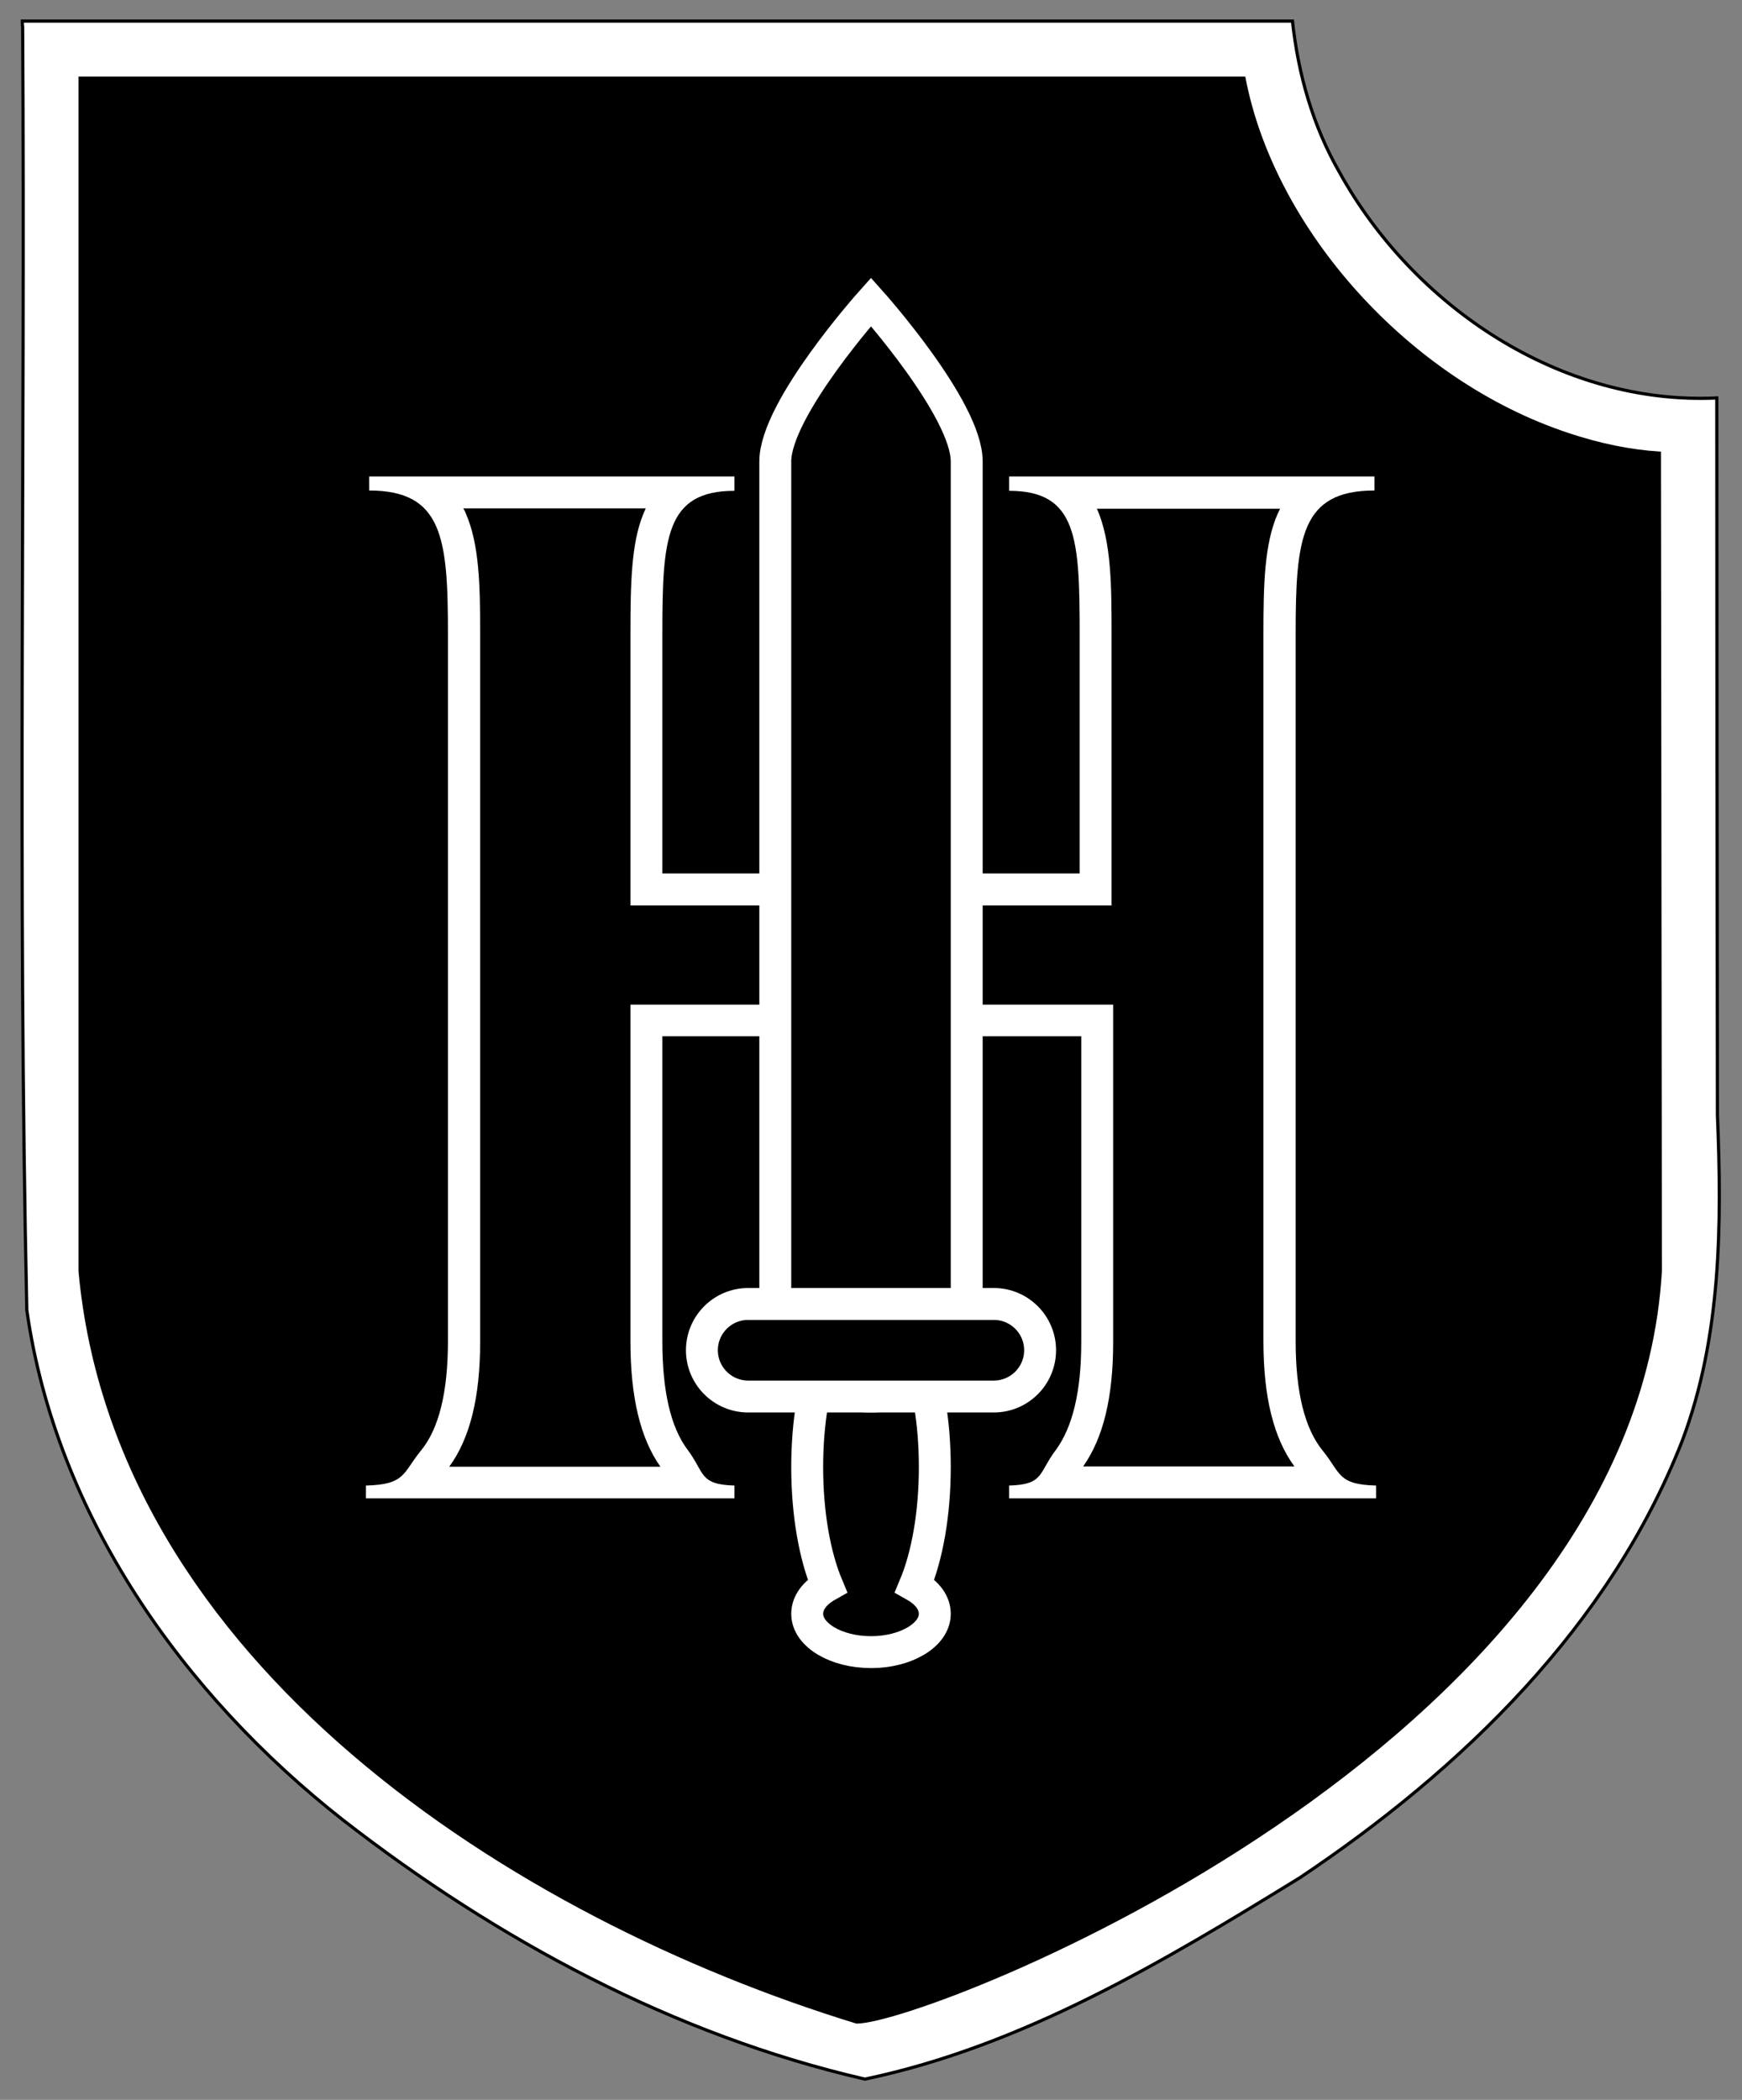
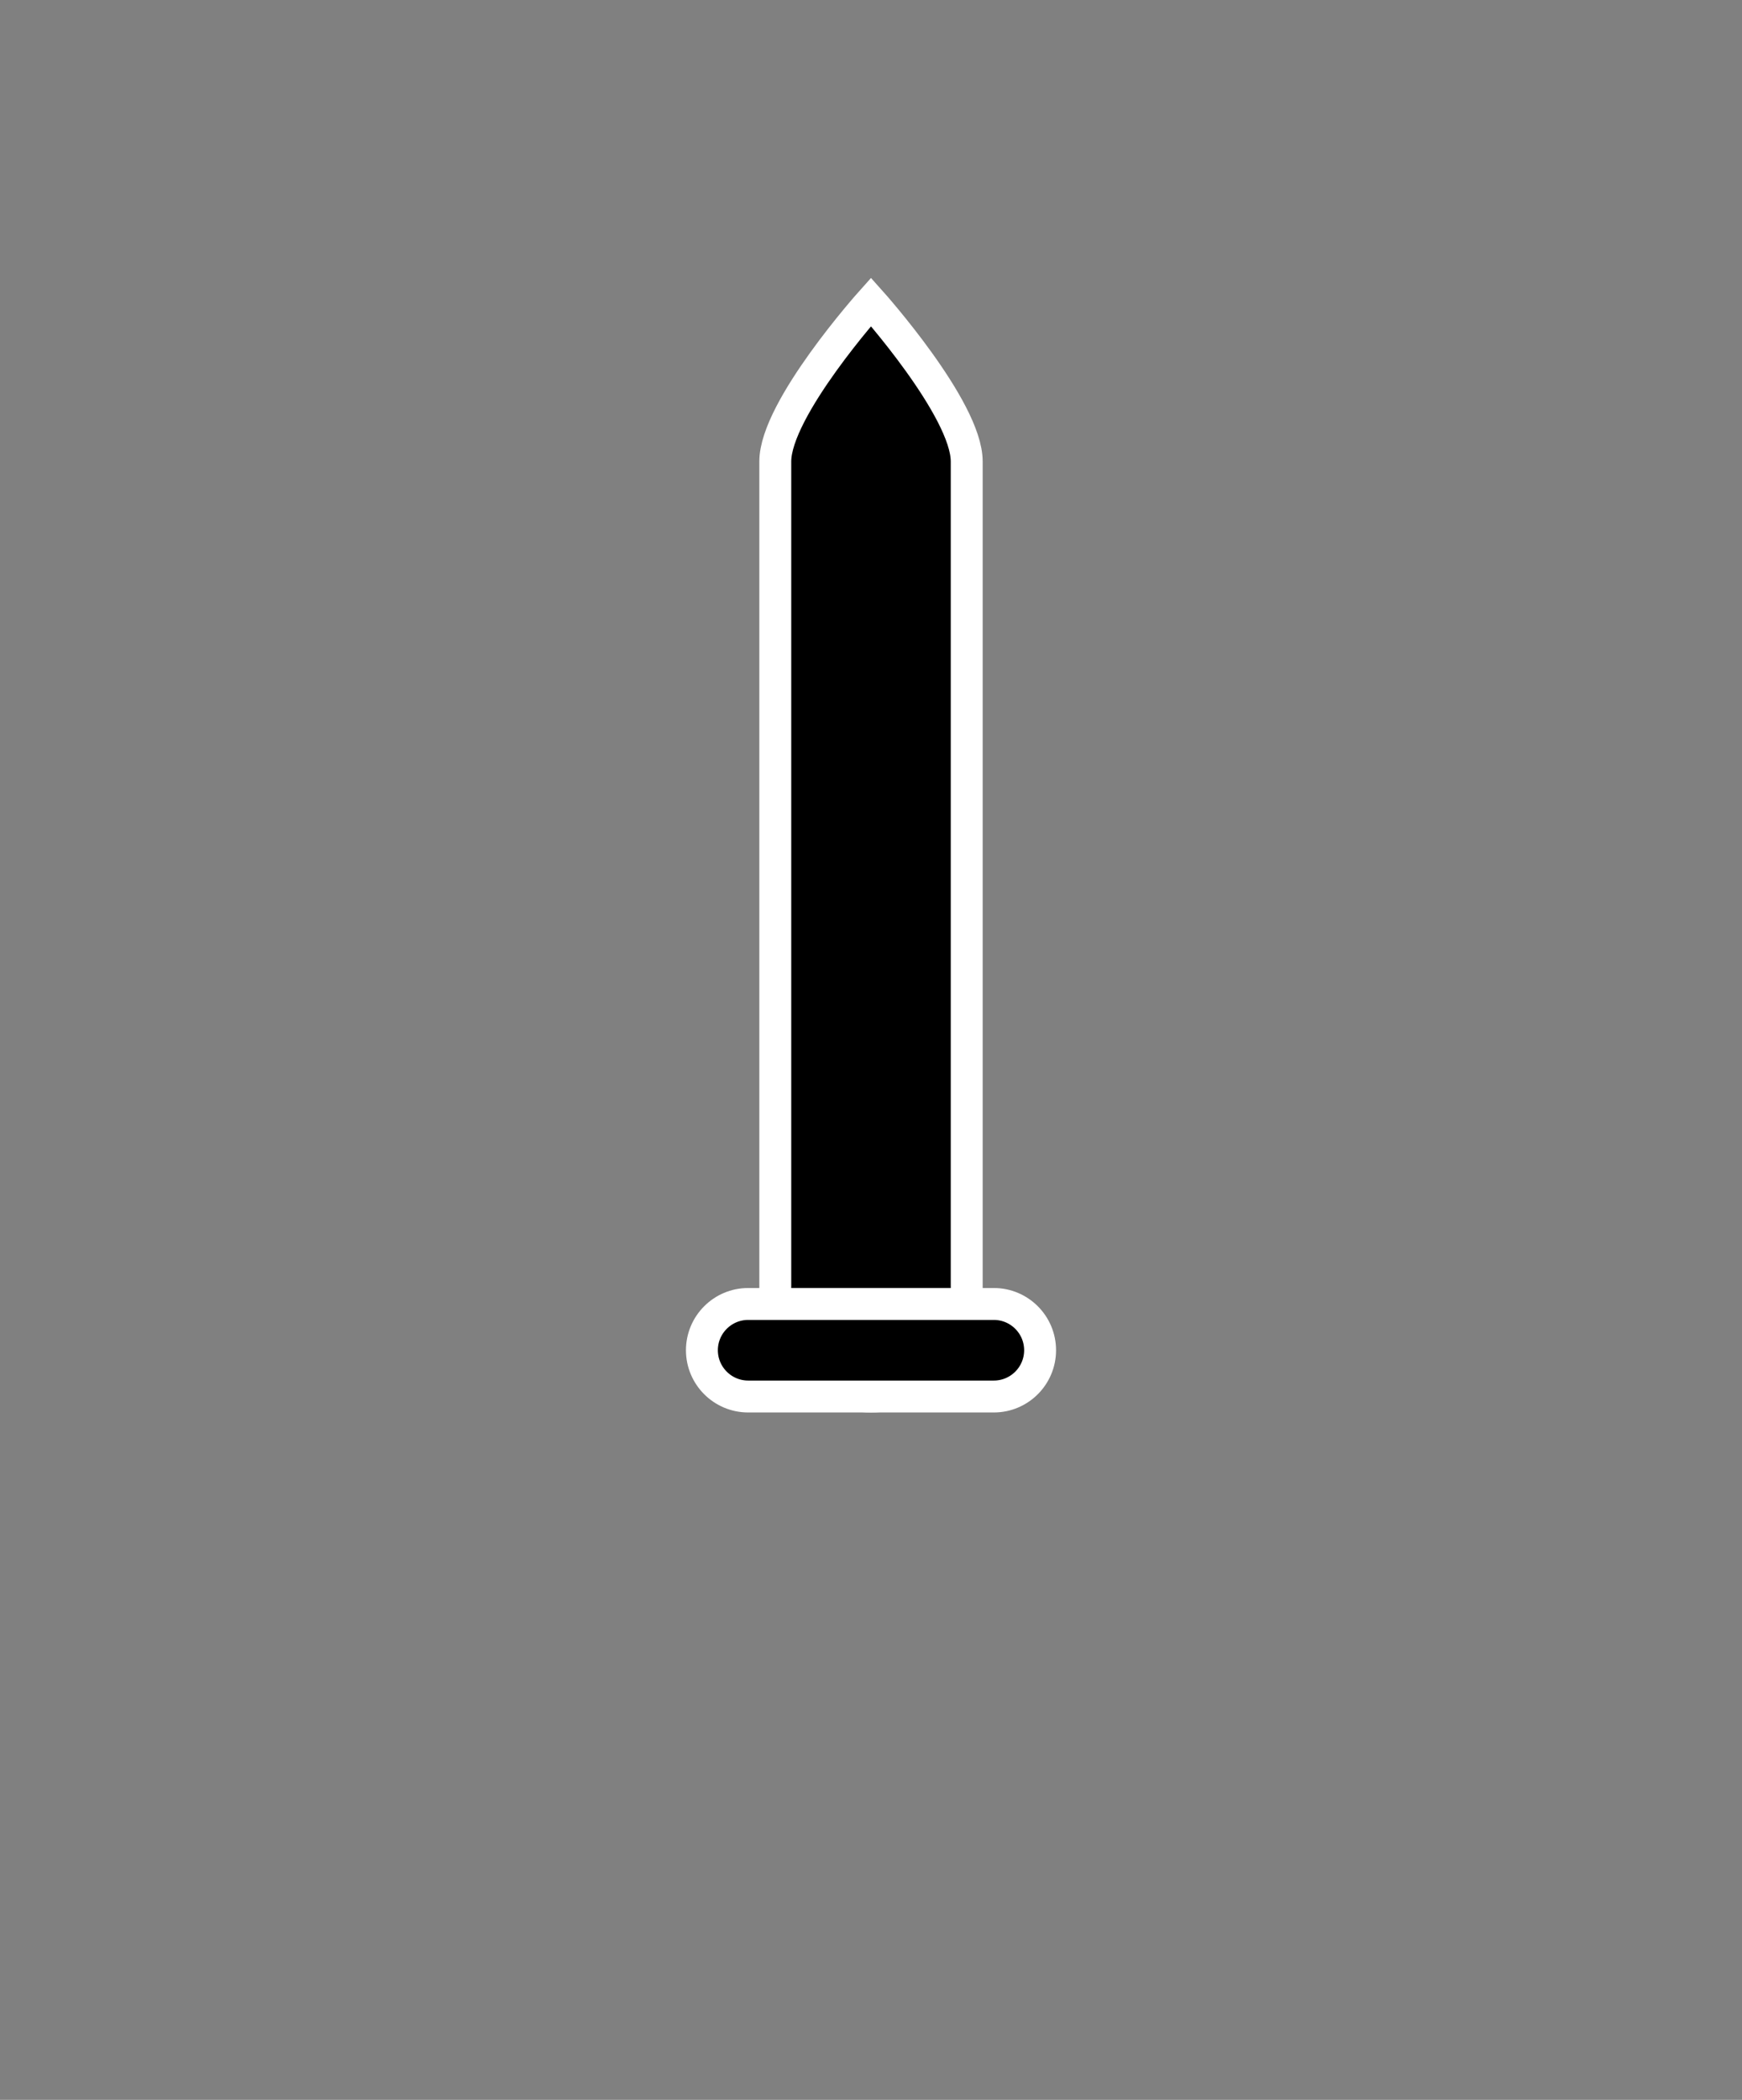
<svg xmlns="http://www.w3.org/2000/svg" xmlns:ns1="http://www.inkscape.org/namespaces/inkscape" xmlns:ns2="http://sodipodi.sourceforge.net/DTD/sodipodi-0.dtd" version="1.1" x="0px" y="0px" viewBox="0 0 546 658" style="enable-background:new 0 0 546 658;" xml:space="preserve">
  <rect x="0" y="0" width="546" height="658" fill="#808080" stroke="none" />
  <style type="text/css">
	.st0{fill:#FFFFFF;stroke:#000000;}
	.st1{stroke:#000000;}
	.st2{fill:#FFFFFF;}
	.st3{stroke:#FFFFFF;stroke-width:10;stroke-miterlimit:10;}
</style>
  <g id="svg2163" ns1:output_extension="org.inkscape.output.svg.inkscape" ns1:version="0.46" ns2:docbase="C:\Documents and Settings\Guillermo\Escritorio\escudos SS" ns2:docname="SS_Division_Totenkopf.svg" ns2:modified="true" ns2:version="0.32">
-     <path id="path2308" class="st0" d="M7.1,8.5c0.8,134-1.6,268,1.3,402c9.1,64.2,48.9,120.4,99.1,159.8   c48.4,37.6,103.7,67.4,163.6,81.2c49.6-10.4,93.7-36.9,136.3-63.1c50.9-34,97.3-79.1,119.9-137c12.2-32.4,12.4-67.7,11-102   c-0.1-74.9-0.2-149.8-0.2-224.7c-49,2.3-95-28.7-118.2-70.6c-8.4-14.6-13-30.8-14.8-47.5c-132.7,0-265.4,0-398.1,0v1L7.1,8.5   L7.1,8.5z" />
-     <path id="rect2245" class="st1" d="M25.1,24.5v373.8c11.2,122.3,136,202.4,243.4,235.3c22.1,0,243.3-86,251.9-235.4L520.1,142   c-9.1-0.6-18.6-2.5-28.5-5.8C441.2,119.6,399,72,389.9,24.5H25.1z" />
-   </g>
+     </g>
  <g id="Layer_2">
    <g>
      <g>
-         <path d="M330.4,464.5c0.6-0.8,1.1-1.8,1.7-2.8c0.8-1.3,1.5-2.7,2.7-4.3c6.1-8.1,9-20.1,9-36.8V319.8H202.6v100.5     c0,17,3,29.1,9,37.2c1.2,1.6,2,3,2.7,4.3c0.6,1,1.1,1.9,1.7,2.8h-85.2c0.7-0.9,1.5-1.9,2.2-3c0.8-1.2,1.6-2.4,2.7-3.7     c6.5-7.9,9.7-20.2,9.7-37.6V198.6c0-18.2,0-35.7-10.6-44.3h77.2c-9.5,8.3-9.5,24.9-9.5,44.4v79.9h140.8v-79.9     c0-19.5,0-36.2-9.3-44.4h77.6c-10.6,8.6-10.6,26.1-10.6,44.3v221.6c0,17.3,3.2,29.6,9.7,37.6c1.1,1.4,2,2.7,2.8,3.9     c0.7,1,1.3,2,2.1,2.8H330.4z" />
-         <path class="st2" d="M401.3,159.3c-0.3,0.5-0.5,1.1-0.8,1.6c-4.2,9.5-4.5,22.2-4.5,37.7v221.6c0,17.6,3.2,30.4,9.7,39.3h-66.2     c6.3-8.9,9.4-21.7,9.4-38.8v-95.9v-10h-10H207.6h-10v10v95.5c0,17.5,3.1,30.4,9.4,39.3h-66.2c6.5-8.9,9.7-21.7,9.7-39.3V198.6     c0-15.5-0.3-28.1-4.5-37.7c-0.2-0.6-0.5-1.1-0.8-1.6h57.2c-0.3,0.7-0.6,1.3-0.9,2.1c-3.6,9.1-3.9,21.2-3.9,37.4v74.9v10h10h130.8     h10v-10v-74.9c0-14.8,0-29.1-4.6-39.4H401.3 M430.8,149.3H316.3v4.5c21.4,0,22.1,15,22.1,45v74.9H207.6v-74.9     c0-30,0.9-45,22.6-45v-4.5H115.7v4.4c23.1,0,24.7,15,24.7,44.9v221.6c0,16-2.8,27.5-8.5,34.4c-5.7,7-4.8,10.6-17.2,10.9v4h115.5     v-4c-11.1-0.3-9.3-4-14.6-11.1c-5.4-7.1-8-18.5-8-34.2v-95.5h131.3v95.9c0,15.4-2.7,26.6-8,33.8c-5.4,7.1-3.6,10.8-14.6,11.1v4     h115v-4c-12.1-0.3-11-3.9-16.7-10.9c-5.7-7-8.5-18.4-8.5-34.4V198.6c0-29.9,1.6-44.9,24.7-44.9V149.3L430.8,149.3z" />
-       </g>
+         </g>
    </g>
    <g>
-       <path class="st3" d="M286.7,496.9c3.9-9.3,6.3-22.5,6.3-37.2c0-28.2-9-51-20-51s-20,22.8-20,51c0,14.7,2.4,27.9,6.3,37.2    c-3.9,2.2-6.3,5.3-6.3,8.8c0,6.6,9,12,20,12s20-5.4,20-12C293,502.2,290.6,499.1,286.7,496.9z" />
      <path class="st3" d="M273,437.6L273,437.6c-16.5,0-30-13.5-30-30v-263c0-16.5,30-50,30-50h0c0,0,30,33.5,30,50v263    C303,424.2,289.5,437.6,273,437.6z" />
      <path class="st3" d="M311.5,437.6h-77c-8,0-14.5-6.5-14.5-14.5v0c0-8,6.5-14.5,14.5-14.5h77c8,0,14.5,6.5,14.5,14.5v0    C326,431.1,319.5,437.6,311.5,437.6z" />
    </g>
  </g>
</svg>